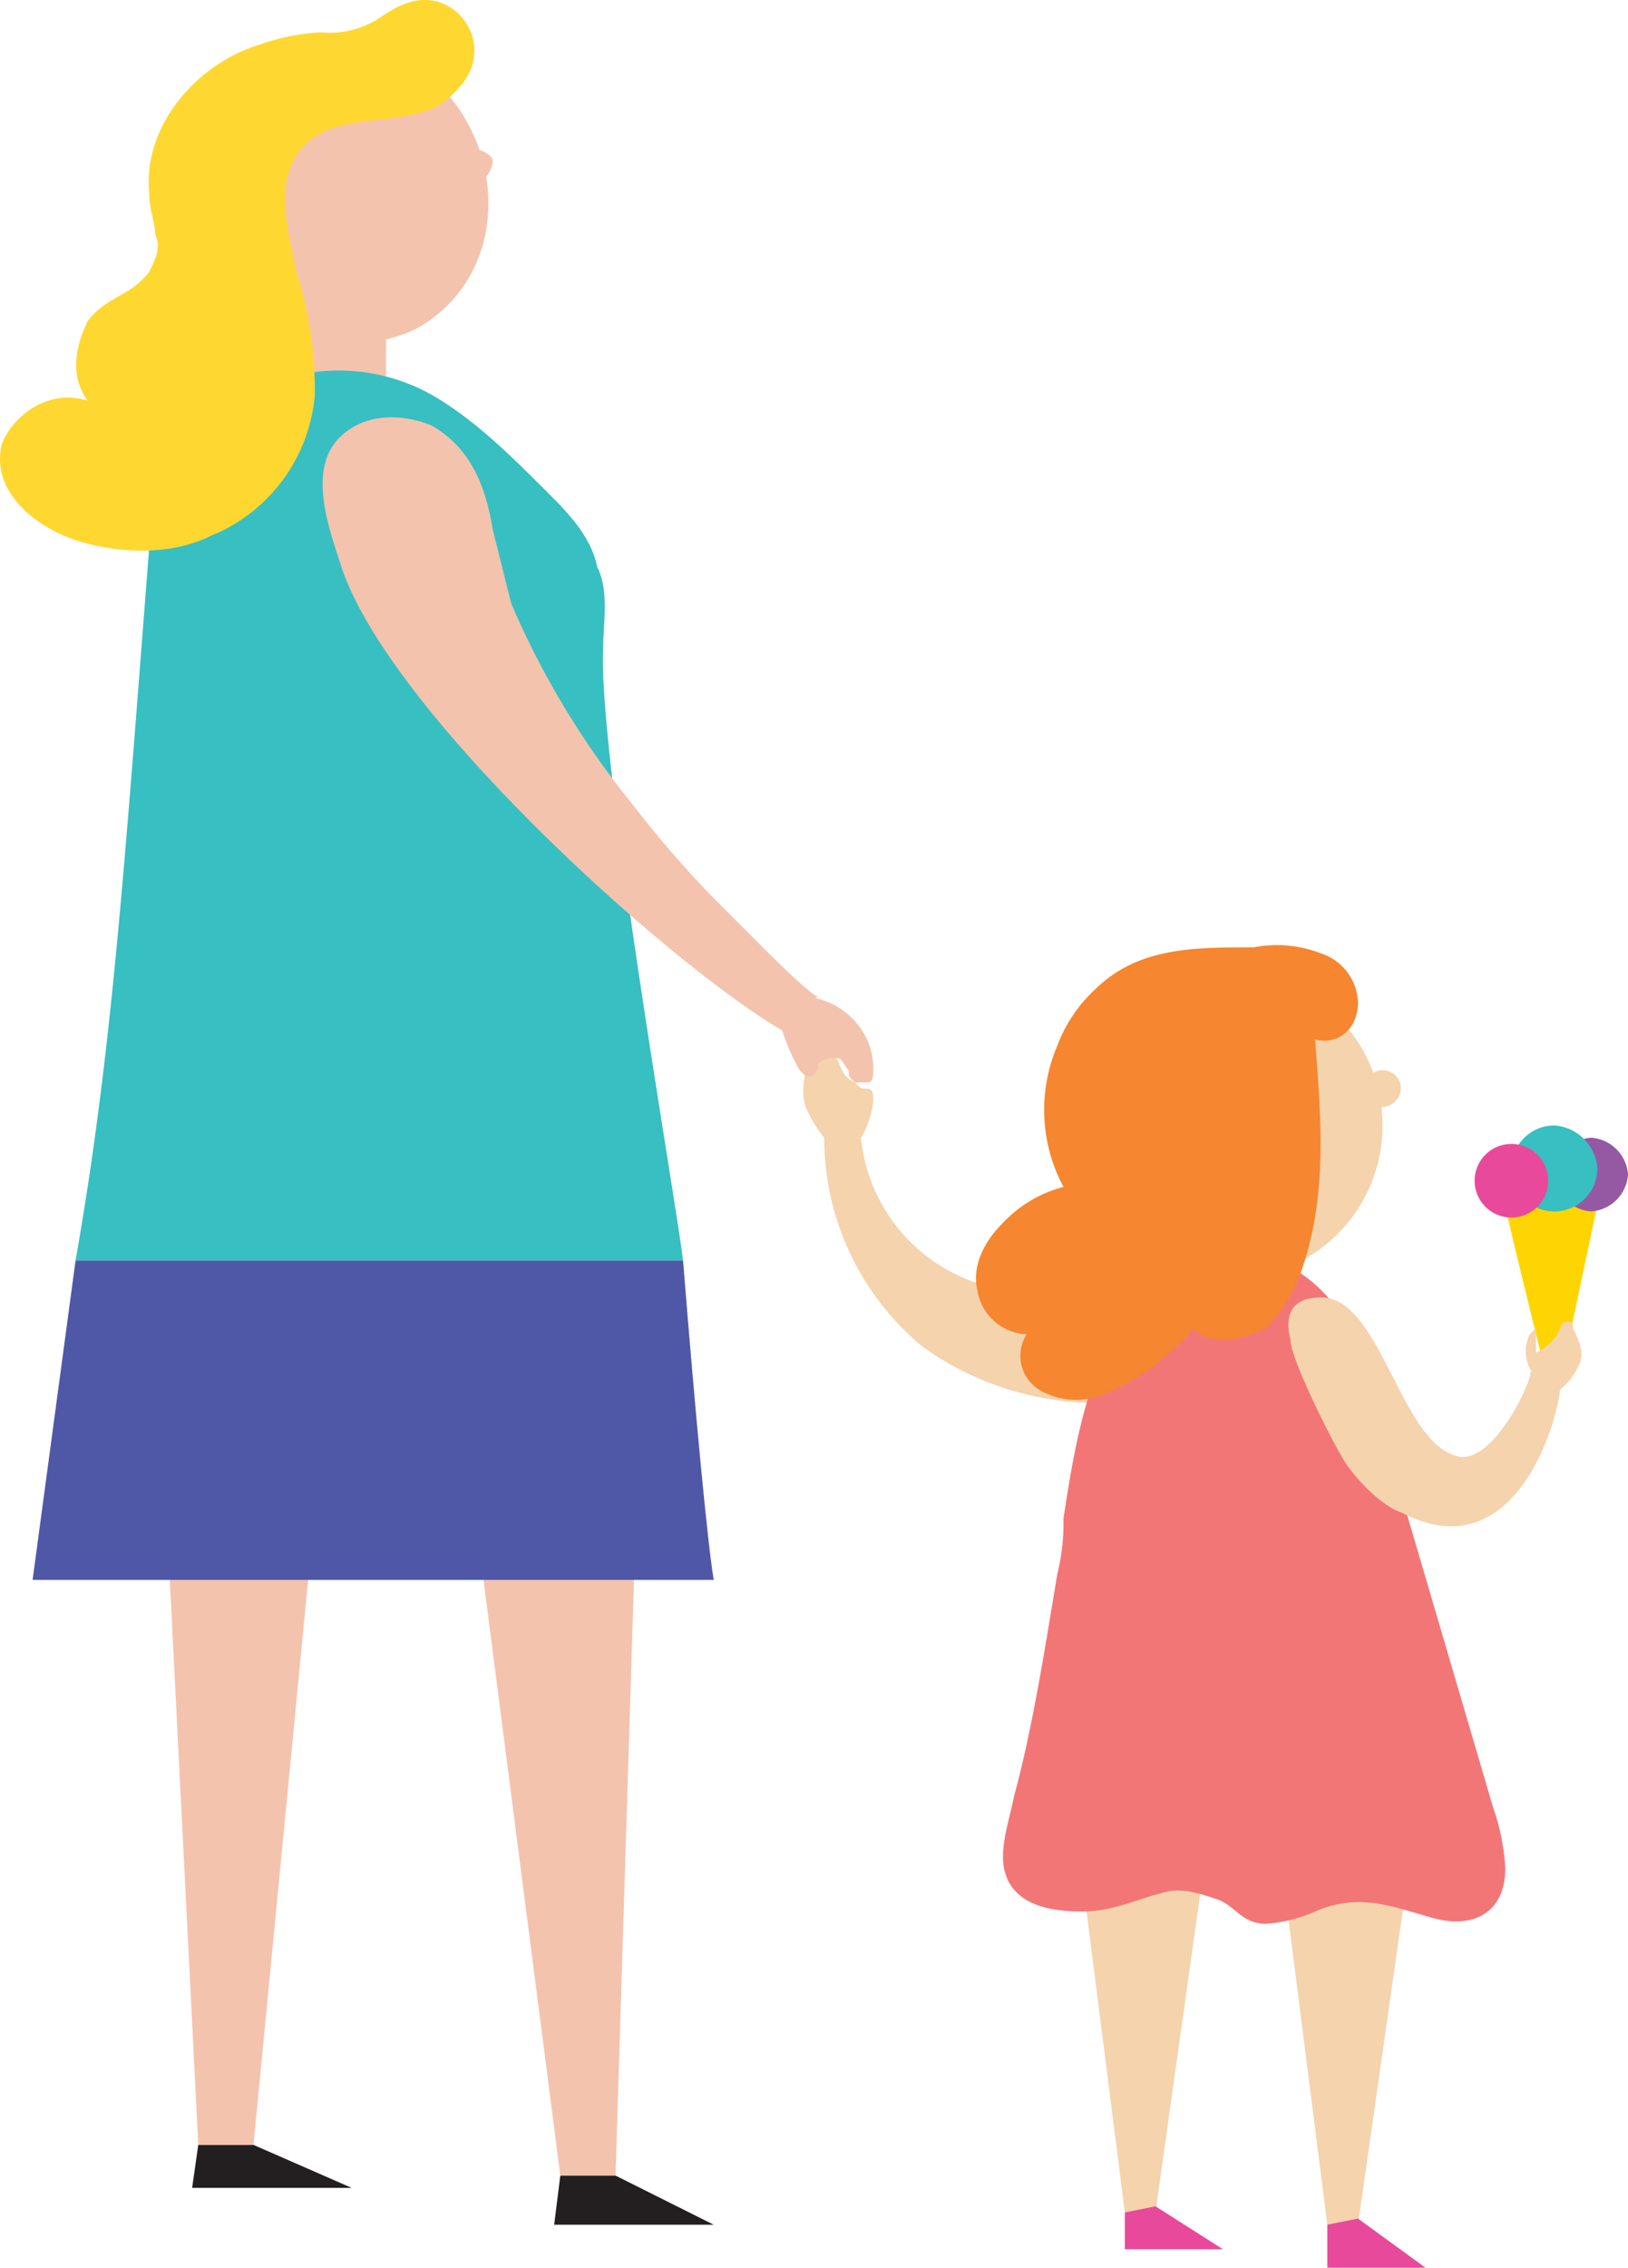
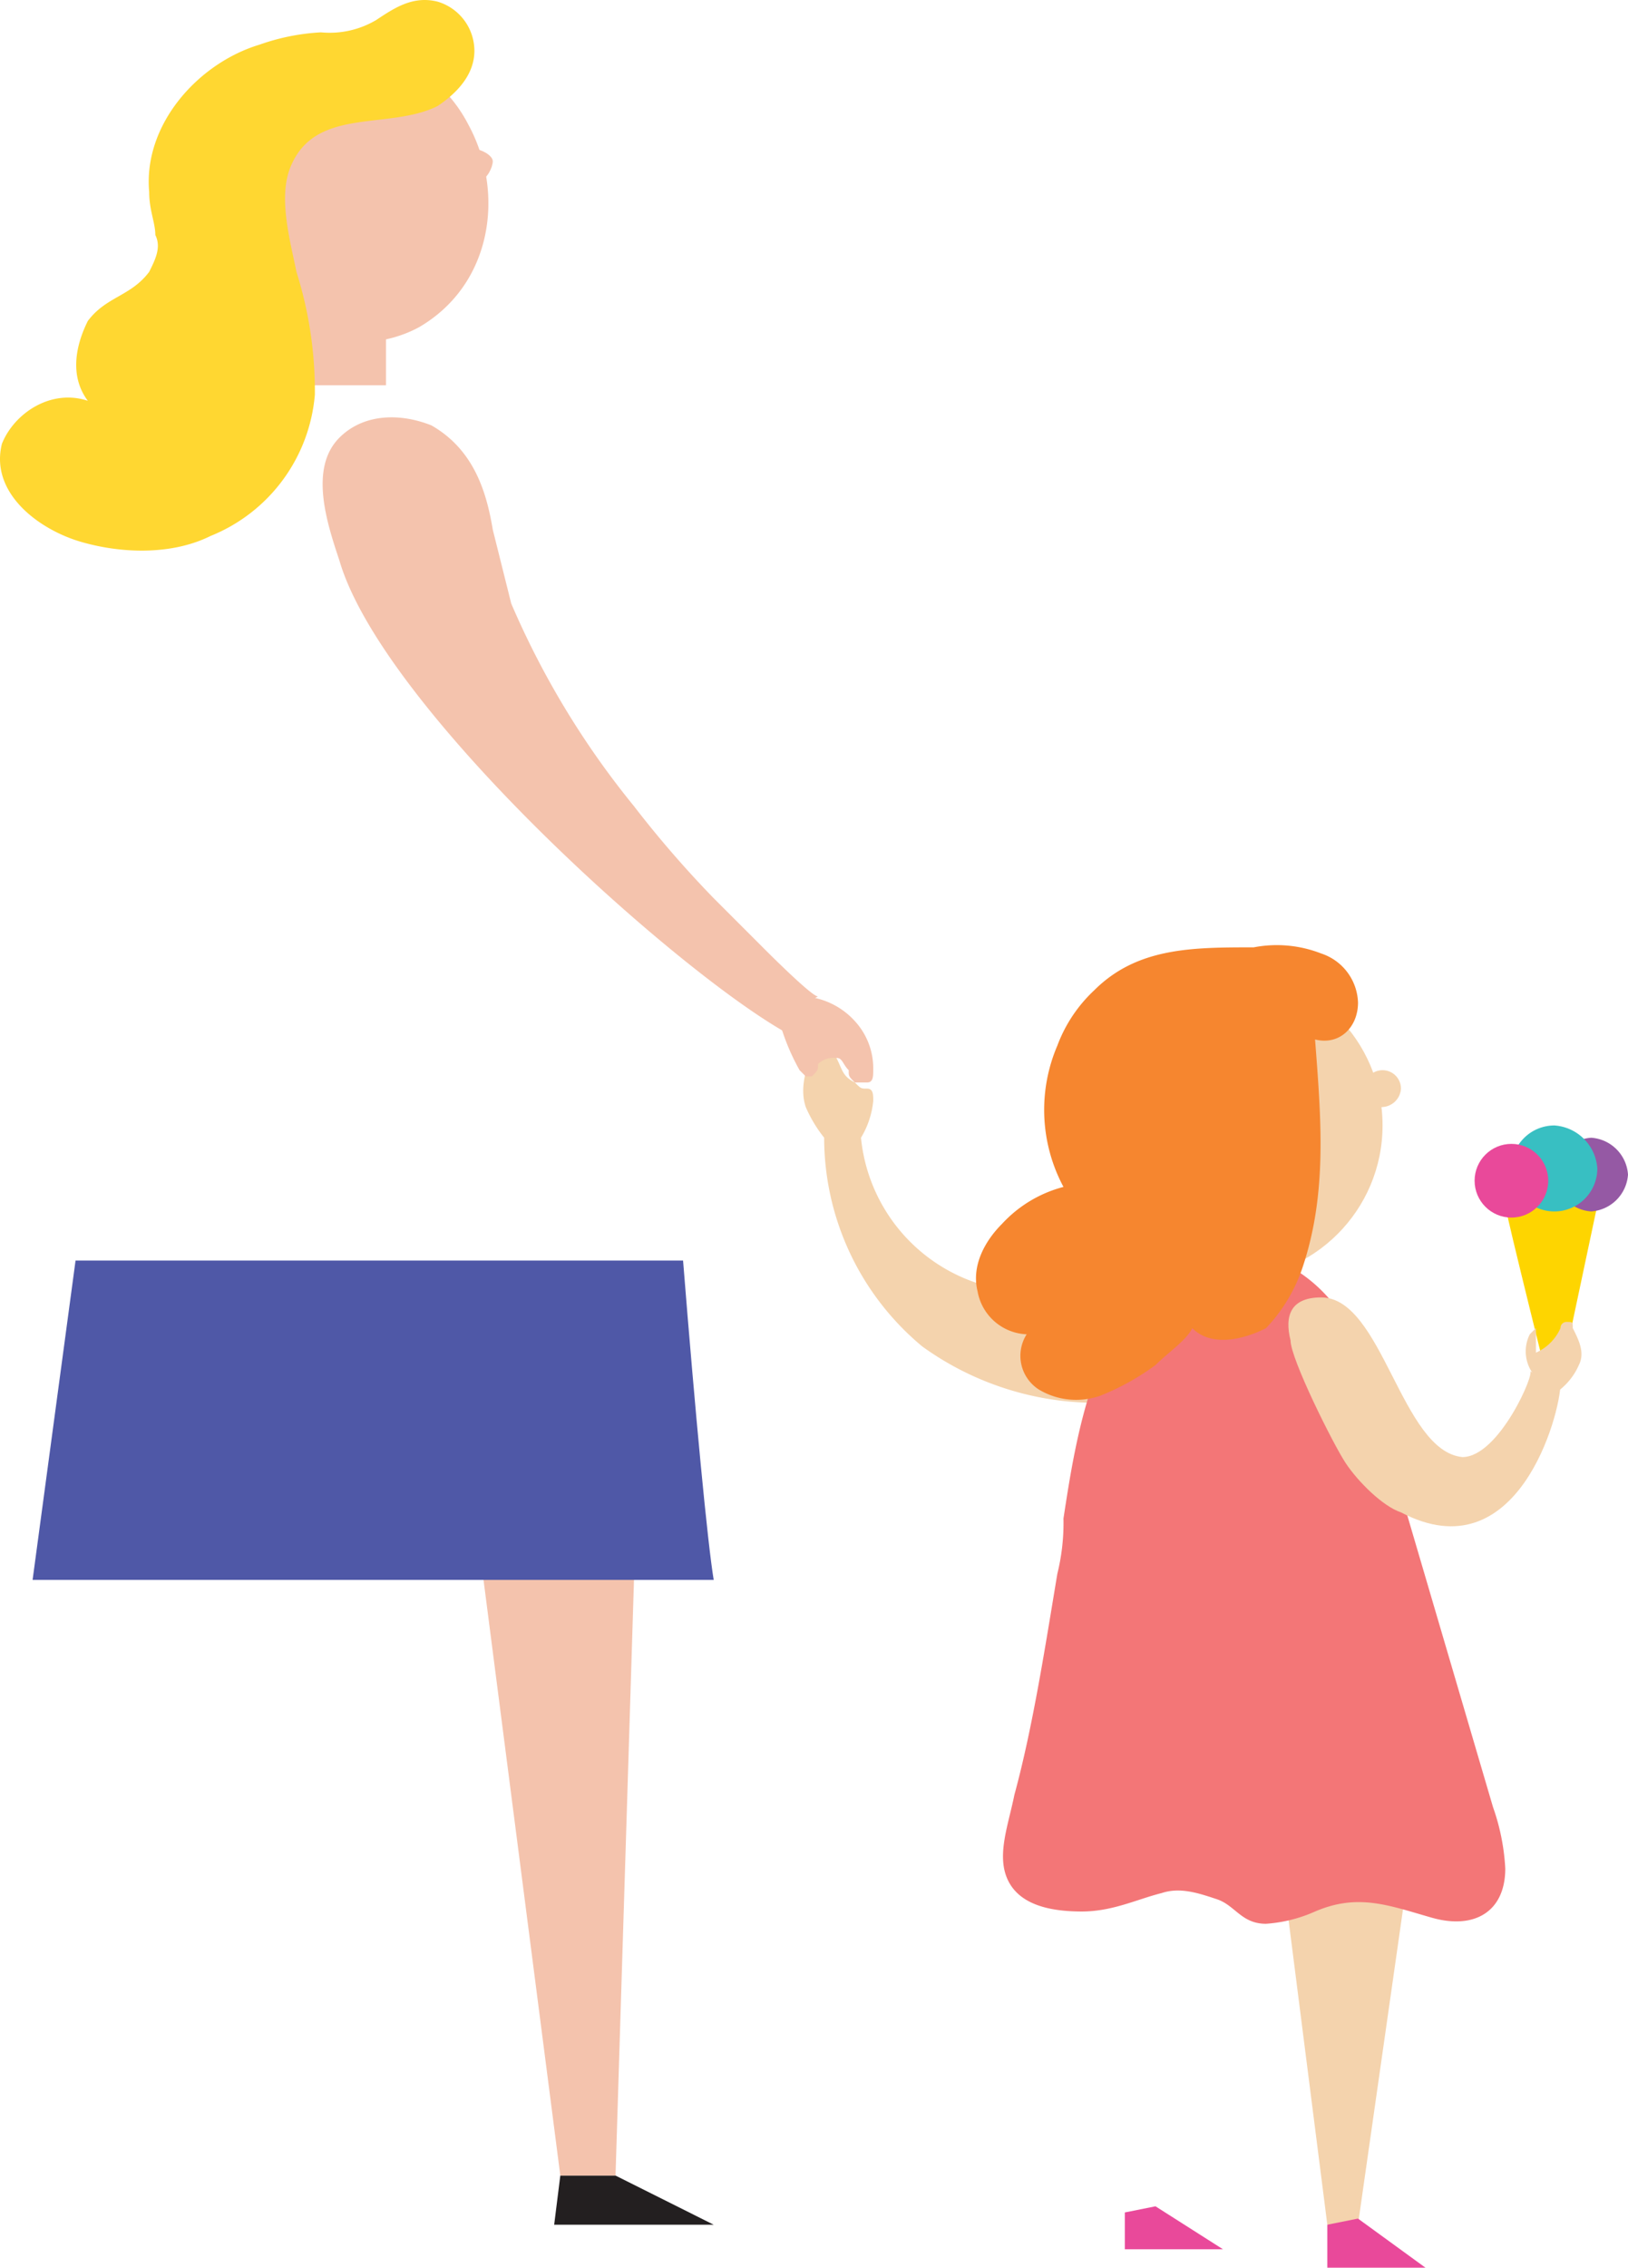
<svg xmlns="http://www.w3.org/2000/svg" viewBox="0 0 148.758 207.044">
  <defs>
    <style>
            .cls-1{fill:#f4d3ad}.cls-2{fill:#e9499a}.cls-3{fill:#f37677}.cls-4{fill:#231f20}.cls-5{fill:#f4c3ad}.cls-6{fill:#38bfc2}.cls-7{fill:#4f58a7}.cls-8{fill:#ffd731}.cls-9{fill:#f6862f}.cls-10{fill:#fed500}.cls-11{fill:#9559a4}
        </style>
  </defs>
  <g id="Group_842" data-name="Group 842" transform="translate(-7.675)">
    <g id="Group_841" data-name="Group 841" transform="translate(7.675)">
      <path id="Path_4280" d="M22.3 31.161L26.225 62h2.8l4.486-31.4z" class="cls-1" data-name="Path 4280" transform="translate(95.059 141.121)" />
      <path id="Path_4281" d="M23 36.661v3.925h8.971L25.8 36.1z" class="cls-2" data-name="Path 4281" transform="translate(98.284 166.459)" />
-       <path id="Path_4282" d="M19 31.421l3.925 30.838h2.8L30.214 30.3z" class="cls-1" data-name="Path 4282" transform="translate(79.857 139.739)" />
+       <path id="Path_4282" d="M19 31.421h2.8L30.214 30.3z" class="cls-1" data-name="Path 4282" transform="translate(79.857 139.739)" />
      <path id="Path_4283" d="M30.951 38.867A15.592 15.592 0 0 1 19.737 25.41a7.969 7.969 0 0 0 1.121-3.364c0-.561 0-1.121-.561-1.121s-.561 0-1.121-.561c-1.121-.561-1.121-1.121-1.682-2.243-.56-.56-1.121-1.121-1.682-1.121a.549.549 0 0 0-.561.561c-.561 1.682-1.121 3.364-.561 5.046a12.257 12.257 0 0 0 1.682 2.8 24.785 24.785 0 0 0 8.971 19.064 27.226 27.226 0 0 0 21.867 4.486l.561-16.821a15.474 15.474 0 0 1-16.82 6.731z" class="cls-1" data-name="Path 4283" transform="translate(58.935 78.467)" />
      <path id="Path_4284" d="M22.68 49.9c-1.121 6.728-2.243 14.017-3.925 20.185-.561 2.8-1.682 5.607-.561 7.85s3.925 2.8 6.728 2.8 5.046-1.121 7.289-1.682c1.682-.561 3.364 0 5.046.561s2.243 2.243 4.486 2.243a13.2 13.2 0 0 0 4.486-1.121c3.925-1.682 6.728-.561 10.653.561s6.728-.561 6.728-4.486a19.921 19.921 0 0 0-1.121-5.607l-8.41-28.6c-2.243-7.85-2.8-17.381-11.214-21.306-3.364-1.682-6.168-1.121-9.532 1.121-7.289 3.931-8.971 15.145-10.093 22.434a19.312 19.312 0 0 1-.56 5.047z" class="cls-3" data-name="Path 4284" transform="translate(73.934 93.787)" />
      <ellipse id="Ellipse_272" cx="14.017" cy="14.017" class="cls-1" data-name="Ellipse 272" rx="14.017" ry="14.017" transform="translate(98.296 88.738)" />
-       <path id="Path_4285" d="M10.107 34.9l8.971 3.925H4.5l.561-3.925z" class="cls-4" data-name="Path 4285" transform="translate(13.056 160.931)" />
-       <path id="Path_4286" d="M4 25.3l3.364 66.726h5.046L19.139 22.5z" class="cls-5" data-name="Path 4286" transform="translate(10.753 103.805)" />
      <path id="Path_4287" d="M16.007 35.4l8.971 4.486H10.4l.561-4.486z" class="cls-4" data-name="Path 4287" transform="translate(40.237 163.234)" />
      <path id="Path_4288" d="M8.9 25.3l8.971 69.526h5.046L25.16 22.5z" class="cls-5" data-name="Path 4288" transform="translate(33.327 103.805)" />
      <path id="Rectangle_760" d="M0 0h7.85v10.653H0z" class="cls-5" data-name="Rectangle 760" transform="rotate(180 17.634 17.588)" />
-       <path id="Path_4289" d="M50.259 23.928c-.561-2.8-2.8-5.046-4.486-6.728-3.364-3.364-6.728-6.728-10.653-8.971A17.361 17.361 0 0 0 9.328 22.246C7.086 50.841 5.964 68.223 2.6 87.286h55.508c-.561-5.046-7.85-46.537-7.289-56.069 0-2.243.561-5.046-.561-7.289z" class="cls-6" data-name="Path 4289" transform="translate(4.303 27.805)" />
      <path id="Path_4290" d="M5.825 20.5L1.9 49.656h62.237c-.561-3.364-1.682-15.139-2.8-29.156z" class="cls-7" data-name="Path 4290" transform="translate(1.078 94.591)" />
      <g id="Group_840" data-name="Group 840">
        <g id="Group_839" data-name="Group 839">
          <path id="Path_4291" d="M6.07 20.212c3.364 6.728 12.9 9.532 19.064 6.168 6.728-3.925 7.85-12.335 4.486-18.5a13.212 13.212 0 0 0-17.943-5.61C4.949 5.073 2.706 13.484 6.07 20.212z" class="cls-5" data-name="Path 4291" transform="translate(13.169 3.486)" />
          <path id="Path_4292" d="M8.833 49.463c-3.925-1.121-8.41-4.486-7.289-8.971 1.121-2.8 4.486-5.046 7.85-3.925-1.682-2.243-1.121-5.046 0-7.289 1.682-2.243 3.925-2.243 5.607-4.486.561-1.121 1.121-2.243.561-3.364 0-1.121-.561-2.243-.561-3.925-.561-6.167 4.485-11.774 10.092-13.456A19.921 19.921 0 0 1 30.7 2.926 8.333 8.333 0 0 0 35.746 1.8C37.428.683 39.11-.438 41.353.123a4.7 4.7 0 0 1 3.364 4.486c0 2.243-1.682 3.925-3.364 5.046-4.486 2.243-11.214 0-13.457 5.607-1.121 2.8 0 6.728.561 9.532a36.152 36.152 0 0 1 1.682 11.214 15.284 15.284 0 0 1-9.532 12.9c-3.364 1.677-7.849 1.677-11.774.555z" class="cls-8" data-name="Path 4292" transform="translate(-1.369 .027)" />
          <path id="Path_4293" d="M11.7 3.521c0 .561-.561 1.682-1.121 1.682C9.461 5.764 8.9 5.2 8.9 4.082c0-.561.561-1.682 1.121-1.682s1.679.561 1.679 1.121z" class="cls-5" data-name="Path 4293" transform="translate(33.327 11.206)" />
        </g>
      </g>
      <path id="Path_4294" d="M51.895 59.65c-.561 0-4.486-3.925-5.046-4.486l-4.486-4.486a97.465 97.465 0 0 1-7.289-8.41 77.634 77.634 0 0 1-11.214-18.5l-1.682-6.728c-.561-3.364-1.682-7.289-5.607-9.532-2.8-1.121-6.168-1.121-8.41 1.121-2.8 2.8-1.121 7.85 0 11.214C12.085 33.3 39 57.407 49.091 63.014c1.682-1.122.561-2.243 2.804-3.364z" class="cls-5" data-name="Path 4294" transform="translate(22.852 31.332)" />
      <path id="Path_4295" d="M28.073 19.516a13.24 13.24 0 0 0-3.364 5.046 14.9 14.9 0 0 0 .561 12.9 11.634 11.634 0 0 0-5.607 3.364c-1.682 1.682-2.8 3.925-2.243 6.168a4.758 4.758 0 0 0 4.486 3.925 3.652 3.652 0 0 0 1.121 5.046 6.635 6.635 0 0 0 5.607.561 22.726 22.726 0 0 0 5.046-2.8c1.121-1.121 2.8-2.243 3.364-3.364 1.682 1.682 4.486 1.121 6.728 0a14.938 14.938 0 0 0 3.364-5.607C49.379 38.019 48.819 31.29 48.258 24c2.243.561 3.925-1.121 3.925-3.364a4.884 4.884 0 0 0-3.364-4.486 11.137 11.137 0 0 0-6.168-.561c-5.607.002-10.651.002-14.578 3.927z" class="cls-9" data-name="Path 4295" transform="translate(71.905 70.905)" />
      <path id="Path_4296" d="M26.964 19.082a1.79 1.79 0 0 1-1.682 1.682 1.487 1.487 0 0 1-1.682-1.682 1.682 1.682 0 0 1 3.364 0z" class="cls-1" data-name="Path 4296" transform="translate(101.048 80.31)" />
      <path id="Path_4297" d="M25.9 19.6c0 .561 4.486 18.5 4.486 18.5l3.924-18.5z" class="cls-10" data-name="Path 4297" transform="translate(111.644 90.445)" />
      <path id="Path_4298" d="M33.428 21.864a3.618 3.618 0 0 1-3.364 3.364 3.618 3.618 0 0 1-3.364-3.364 3.618 3.618 0 0 1 3.364-3.364 3.618 3.618 0 0 1 3.364 3.364z" class="cls-11" data-name="Path 4298" transform="translate(115.33 85.377)" />
      <path id="Path_4299" d="M47.231 28.95c-1.121 0-1.682-.561-2.8-1.121.561 0-2.8 7.85-6.168 7.85-5.607-.561-7.289-14.578-12.9-14.578-2.8 0-3.364 1.682-2.8 3.925 0 1.682 3.925 9.532 5.046 11.214s3.364 3.925 5.046 4.486c10.651 5.605 14.576-8.973 14.576-11.776z" class="cls-1" data-name="Path 4299" transform="translate(95.36 97.355)" />
      <path id="Path_4300" d="M27.163 26.546a3.454 3.454 0 0 1-.561-3.925l.561-.561v2.24a4.378 4.378 0 0 0 2.243-2.243.549.549 0 0 1 .561-.561c.561 0 .561 0 .561.561.561 1.121 1.121 2.243.561 3.364a5.928 5.928 0 0 1-3.925 3.364z" class="cls-1" data-name="Path 4300" transform="translate(113.184 99.198)" />
      <path id="Path_4301" d="M33.85 22.225a3.925 3.925 0 1 1-3.925-3.925 4.213 4.213 0 0 1 3.925 3.925z" class="cls-6" data-name="Path 4301" transform="translate(112.105 84.456)" />
      <ellipse id="Ellipse_273" cx="3.364" cy="3.364" class="cls-2" data-name="Ellipse 273" rx="3.364" ry="3.364" transform="translate(134.741 104.438)" />
      <path id="Path_4302" d="M19.7 36.461v3.364h8.971L22.5 35.9z" class="cls-2" data-name="Path 4302" transform="translate(83.081 165.538)" />
      <path id="Path_4303" d="M16.8 16.2a6.922 6.922 0 0 1 4.486 2.243 6.367 6.367 0 0 1 1.682 4.486c0 .561 0 1.121-.561 1.121h-1.118c-.561-.561-.561-.561-.561-1.121-.561-.561-.561-1.121-1.121-1.121a2.06 2.06 0 0 0-1.682.561c0 .561 0 .561-.561 1.121H16.8l-.561-.561A20.085 20.085 0 0 1 14 16.761z" class="cls-5" data-name="Path 4303" transform="translate(56.822 74.781)" />
    </g>
  </g>
</svg>